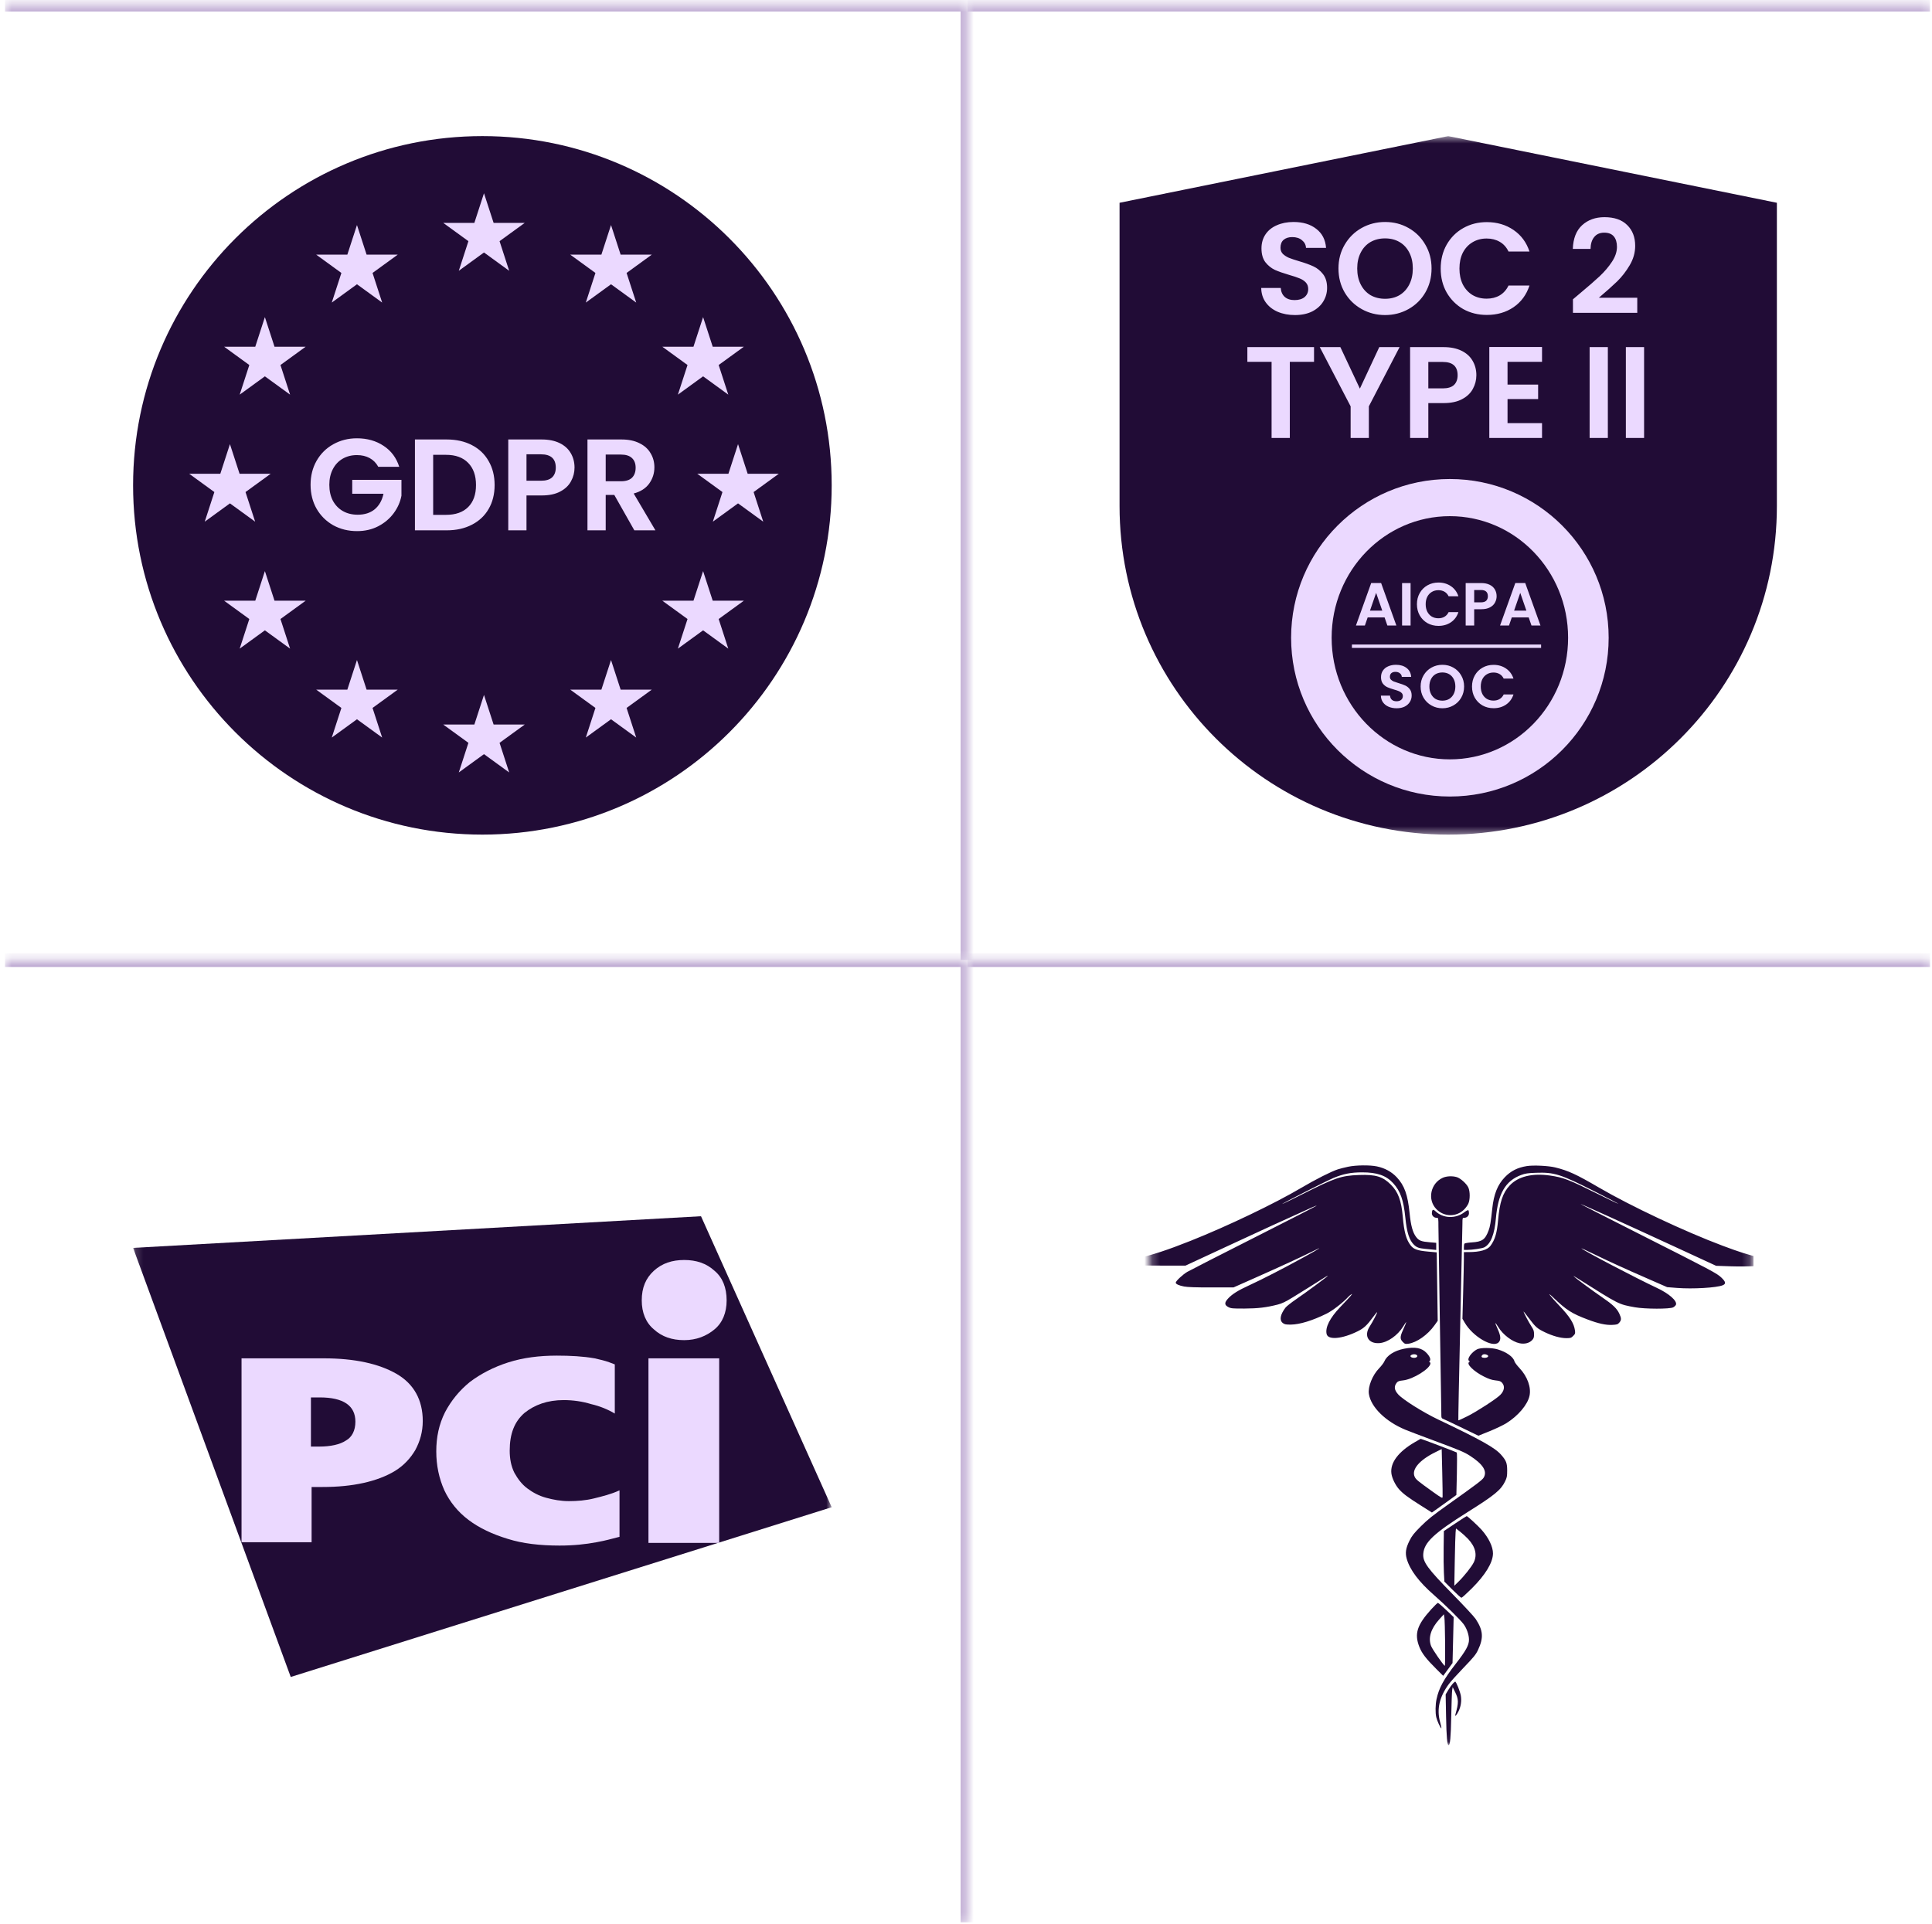
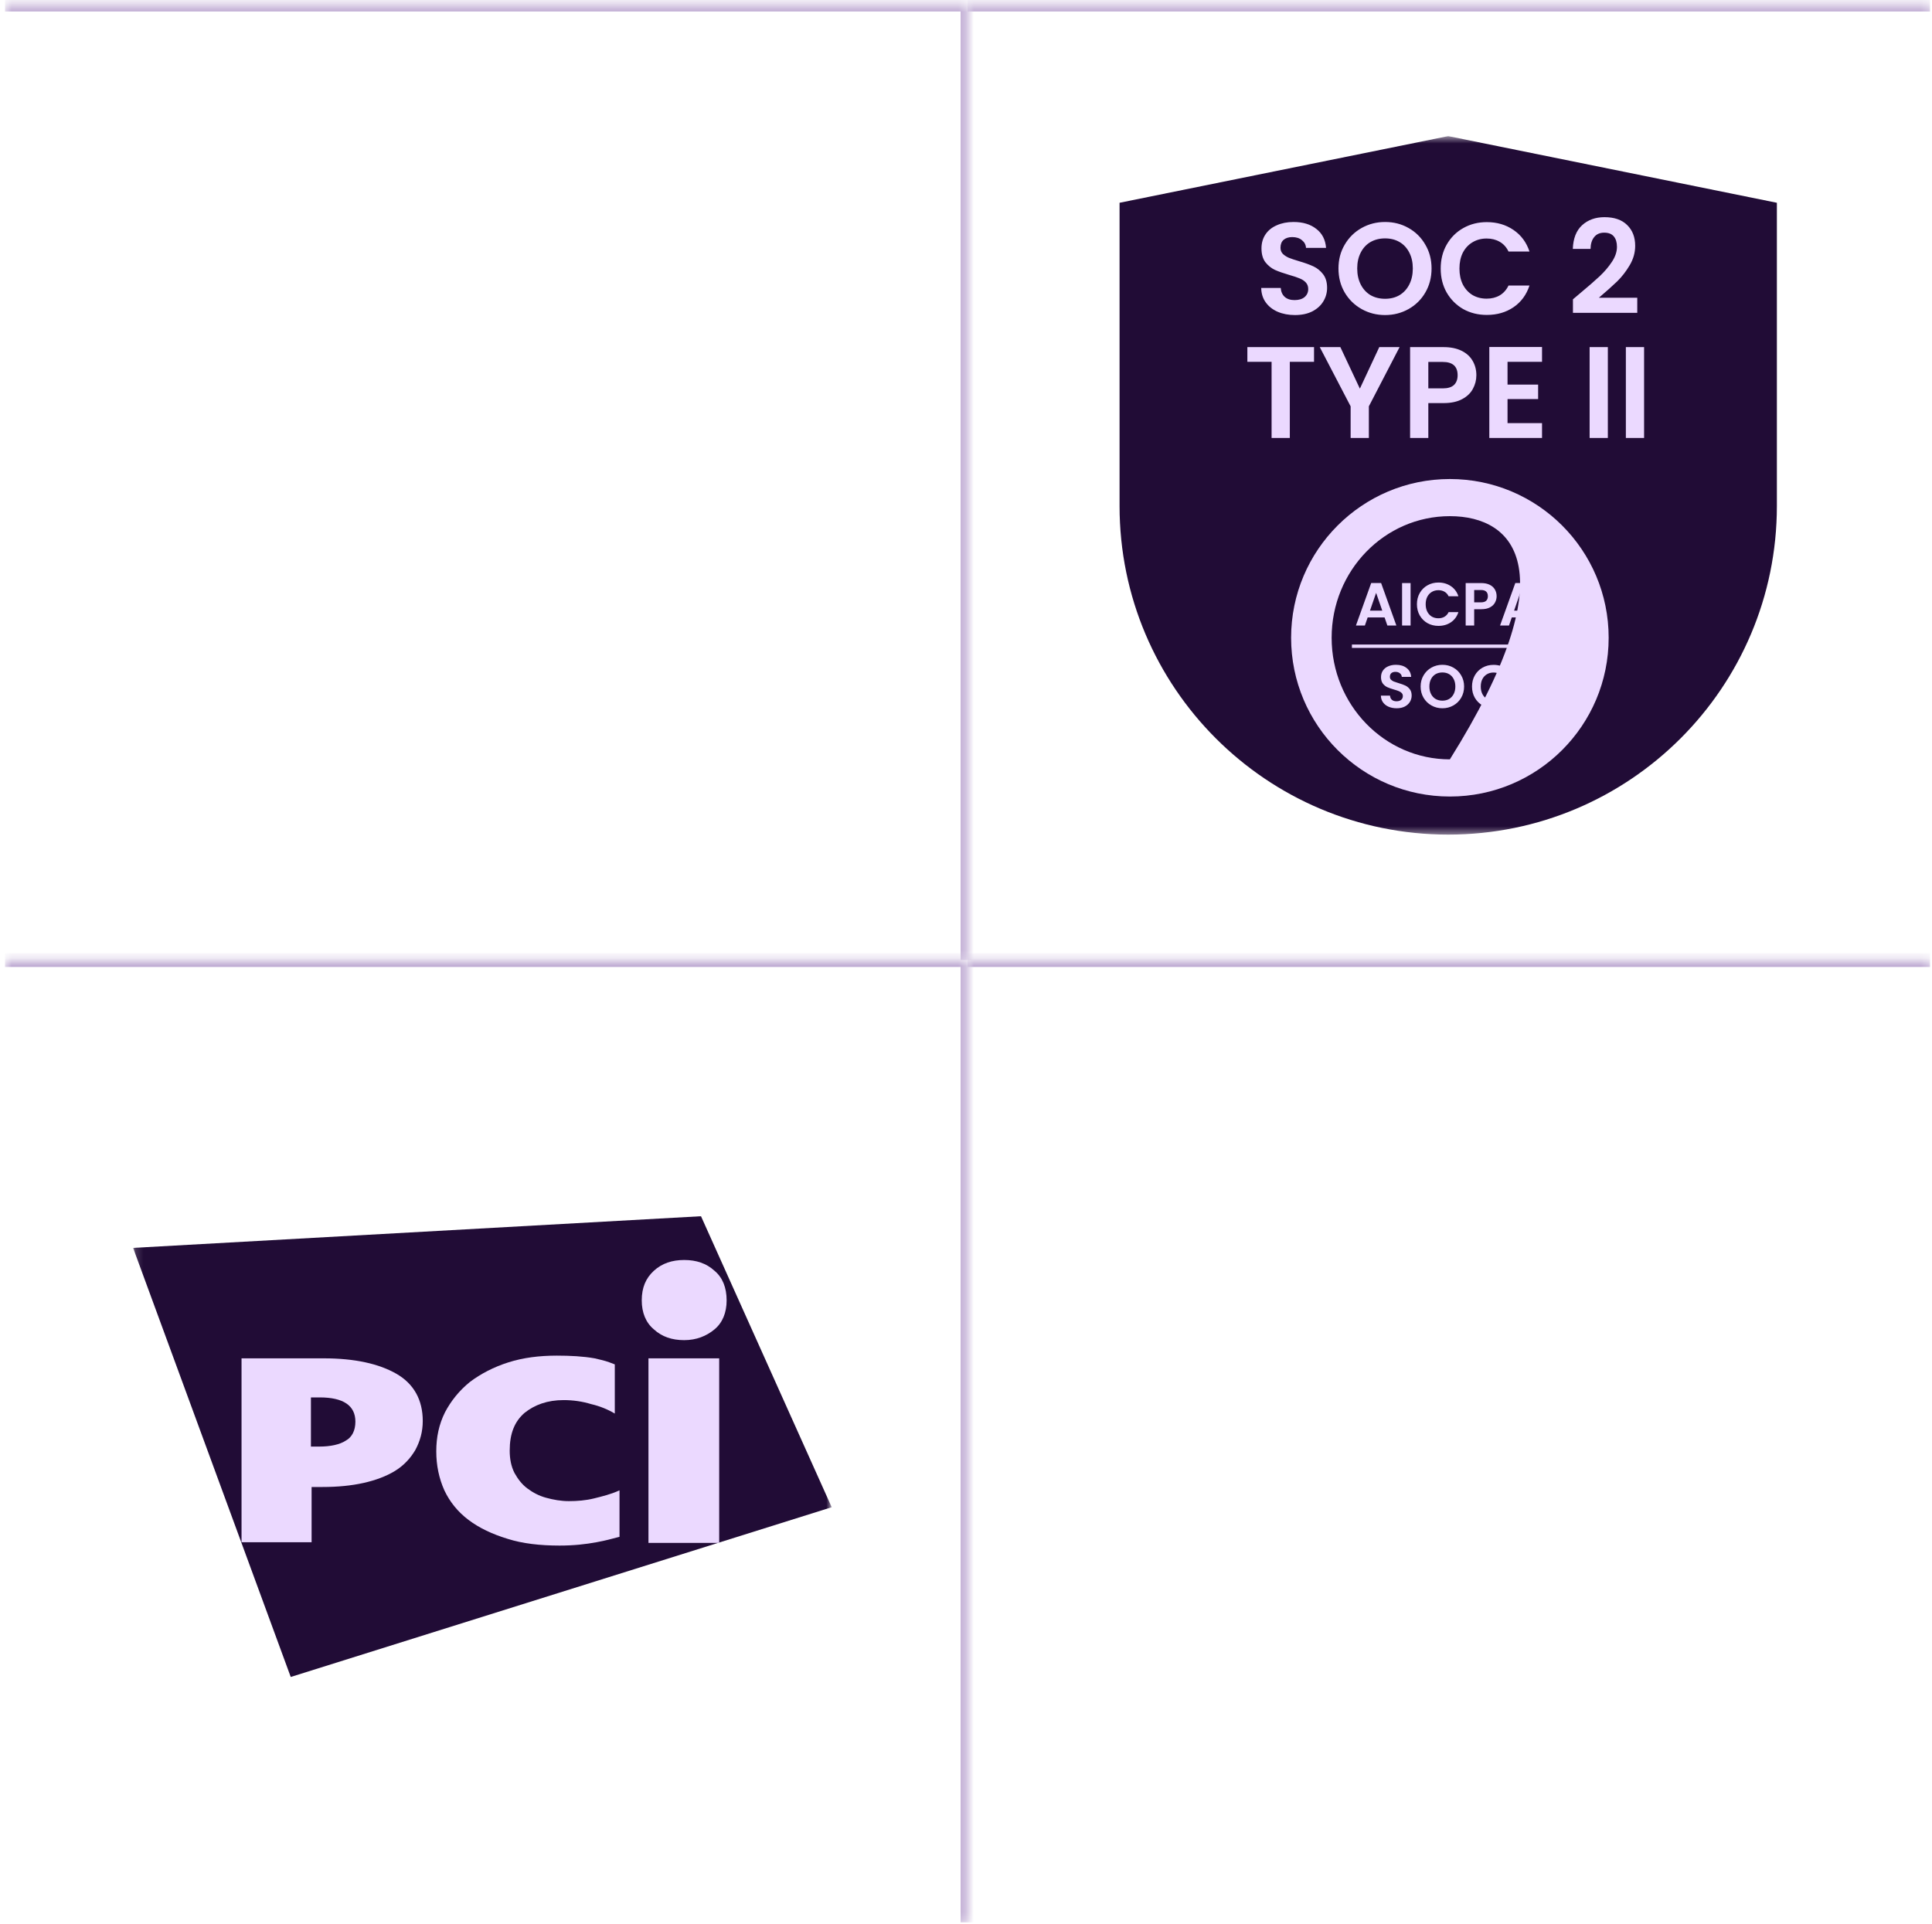
<svg xmlns="http://www.w3.org/2000/svg" width="249" height="248" viewBox="0 0 249 248" fill="none">
  <mask id="path-1-inside-1_1_4090" fill="white">
    <path d="M124.698 123.75H248.754V247.806H124.698V123.75Z" />
  </mask>
  <path d="M124.698 123.75V124.642H248.754V123.75V122.858H124.698V123.75Z" fill="#BFABD3" mask="url(#path-1-inside-1_1_4090)" />
  <g clip-path="url(#clip0_1_4090)">
    <mask id="mask0_1_4090" style="mask-type:luminance" maskUnits="userSpaceOnUse" x="148" y="147" width="78" height="78">
      <path d="M225.786 147.401H148.244V224.943H225.786V147.401Z" fill="white" />
    </mask>
    <g mask="url(#mask0_1_4090)">
-       <path fill-rule="evenodd" clip-rule="evenodd" d="M173.737 150.395C173.288 150.49 172.697 150.64 172.424 150.728C171.564 151.007 169.554 152.024 167.708 153.114C164.268 155.147 158.243 158.032 153.454 159.94C150.444 161.139 148.524 161.766 146.142 162.327C145.248 162.537 144.897 162.74 145.153 162.899C145.448 163.082 146.435 163.135 149.562 163.135H152.797L158.19 160.631C162.766 158.506 165.017 157.474 169.06 155.649C169.39 155.5 169.676 155.393 169.695 155.412C169.714 155.431 166.11 157.278 161.686 159.515C157.261 161.753 153.365 163.743 153.028 163.939C152.446 164.276 151.531 165.131 151.531 165.337C151.531 165.516 151.95 165.707 152.61 165.831C153.065 165.917 154.142 165.953 156.127 165.95L158.987 165.945L161.753 164.717C165.07 163.244 167.713 162.028 169.115 161.328C170.656 160.558 170.201 160.866 168.037 162.056C165.436 163.487 162.641 164.925 161.035 165.659C159.555 166.335 158.779 166.823 158.251 167.408C157.783 167.928 157.805 168.229 158.33 168.493C158.666 168.661 158.884 168.68 160.393 168.673C162.13 168.665 163.206 168.536 164.68 168.159C165.235 168.017 165.694 167.795 166.65 167.208C167.982 166.39 169.712 165.308 170.592 164.744C170.889 164.553 171.131 164.421 171.131 164.449C171.131 164.524 168.411 166.538 167.064 167.459C166.427 167.895 165.801 168.391 165.672 168.56C164.984 169.467 164.865 170.193 165.348 170.551C165.57 170.716 165.74 170.747 166.38 170.74C167.519 170.727 169.173 170.219 170.976 169.327C171.745 168.947 173.066 167.927 173.757 167.178C173.886 167.039 174.076 166.881 174.179 166.827C174.396 166.715 174.155 166.99 172.723 168.492C171.385 169.896 170.77 171.124 170.982 171.971C171.178 172.754 172.981 172.591 174.962 171.613C175.791 171.203 176.174 170.847 177.01 169.706C177.251 169.376 177.465 169.123 177.485 169.143C177.537 169.195 176.921 170.382 176.53 170.981C175.749 172.179 176.359 173.231 177.774 173.129C178.834 173.052 180.131 172.143 180.852 170.973C181.371 170.13 181.359 170.246 180.8 171.486C180.428 172.31 180.427 172.608 180.796 172.977C181.058 173.24 181.119 173.259 181.522 173.205C182.584 173.064 184.008 172.059 184.879 170.835L185.295 170.251L185.232 165.841L185.168 161.43L184.035 161.328C182.699 161.207 182.205 161.033 181.824 160.552C181.242 159.814 180.965 158.821 180.791 156.836C180.607 154.739 180.198 153.64 179.251 152.695C178.21 151.655 177.315 151.384 175.164 151.458C172.864 151.538 172.092 151.798 167.896 153.913C166.503 154.615 165.322 155.189 165.27 155.189C165.119 155.187 171.011 152.194 171.856 151.843C173.144 151.308 174.094 151.121 175.539 151.117C177.479 151.112 178.649 151.519 179.555 152.512C180.488 153.535 180.897 154.692 181.122 156.943C181.316 158.889 181.636 159.883 182.259 160.473C182.602 160.798 182.886 160.901 183.619 160.97C183.946 161 184.414 161.047 184.659 161.073L185.105 161.12V160.659V160.198L184.284 160.13C183.175 160.04 182.875 159.923 182.509 159.441C182.076 158.87 181.834 157.989 181.674 156.395C181.434 154 181.013 152.818 180.023 151.756C179.361 151.047 178.485 150.566 177.462 150.351C176.546 150.158 174.758 150.179 173.737 150.395ZM196.785 150.307C195.585 150.496 194.716 150.937 193.936 151.751C193.007 152.721 192.526 153.924 192.326 155.783C192.131 157.59 192.048 158.089 191.855 158.605C191.413 159.789 191.03 160.061 189.68 160.146C189.201 160.177 188.778 160.248 188.74 160.305C188.702 160.362 188.671 160.567 188.67 160.761L188.668 161.113H189.069C189.745 161.113 191.026 160.924 191.297 160.783C192.125 160.354 192.612 159.136 192.794 157.041C193.07 153.852 194.027 152.209 196.05 151.455C196.579 151.258 196.903 151.21 197.964 151.172C200.3 151.088 201.103 151.341 205.424 153.524C207.187 154.415 208.613 155.159 208.594 155.178C208.575 155.197 207.323 154.598 205.812 153.846C202.193 152.047 201.484 151.774 199.781 151.529C197.487 151.2 195.674 151.64 194.589 152.79C193.68 153.753 193.283 154.939 193.074 157.306C192.931 158.941 192.677 159.797 192.102 160.579C191.711 161.113 190.759 161.389 189.301 161.394L188.668 161.396L188.667 162.312C188.666 162.816 188.624 164.75 188.574 166.609L188.482 169.99L188.786 170.508C189.83 172.286 192.362 173.769 193.126 173.049C193.465 172.729 193.436 172.213 193.026 171.312C192.844 170.911 192.711 170.567 192.73 170.547C192.75 170.527 192.921 170.762 193.11 171.068C193.719 172.058 194.894 172.948 195.854 173.148C196.485 173.28 197.091 173.131 197.448 172.758C197.669 172.527 197.711 172.402 197.711 171.985C197.711 171.571 197.655 171.401 197.375 170.977C197.06 170.499 196.358 169.173 196.358 169.055C196.358 169.026 196.675 169.423 197.061 169.937C197.914 171.071 198.129 171.259 199.119 171.733C200.119 172.212 201.127 172.488 201.873 172.488C202.412 172.488 202.496 172.461 202.755 172.201C203.016 171.939 203.036 171.877 202.981 171.478C202.859 170.587 202.319 169.728 201.018 168.357C199.749 167.02 199.233 166.337 200.169 167.233C201.893 168.884 202.558 169.308 204.658 170.1C206.01 170.61 206.974 170.82 207.777 170.779C208.404 170.748 208.499 170.717 208.701 170.483C208.981 170.155 208.981 169.934 208.699 169.327C208.394 168.671 207.862 168.162 206.527 167.249C205.325 166.427 203.064 164.76 202.829 164.522C202.752 164.444 202.942 164.54 203.251 164.735C208.767 168.214 208.574 168.117 210.707 168.507C212.001 168.743 215.222 168.75 215.647 168.517C215.811 168.427 215.972 168.269 216.005 168.166C216.16 167.674 215.102 166.742 213.567 166.023C210.78 164.715 204.175 161.254 203.814 160.911C203.763 160.863 204.543 161.223 205.549 161.711C207.569 162.693 209.254 163.461 212.623 164.934L214.867 165.915L216.14 166.015C218.161 166.174 221.259 165.992 222.03 165.669C222.47 165.485 222.426 165.232 221.861 164.689C221.276 164.127 220.721 163.832 211.082 158.962C206.981 156.89 203.661 155.194 203.703 155.193C203.813 155.191 209.421 157.735 215.777 160.67L221.175 163.162L223.092 163.228C225.123 163.297 228.081 163.167 228.6 162.986C229.213 162.772 229.005 162.662 227.071 162.181C225.267 161.733 224.194 161.392 222.018 160.577C217.152 158.753 210.17 155.467 206.065 153.069C203.151 151.368 202.128 150.897 200.438 150.481C199.565 150.266 197.627 150.174 196.785 150.307ZM185.949 151.815C184.363 152.533 183.934 154.629 185.121 155.855C186.113 156.88 187.71 156.898 188.711 155.894C188.906 155.699 189.144 155.366 189.24 155.154C189.475 154.635 189.476 153.589 189.243 153.074C189.023 152.588 188.231 151.875 187.753 151.731C187.188 151.561 186.43 151.597 185.949 151.815ZM184.641 155.976C184.586 156.03 184.542 156.212 184.542 156.38C184.542 156.72 184.813 156.977 185.172 156.977C185.383 156.977 185.386 156.994 185.387 158.129C185.388 158.762 185.472 164.272 185.573 170.373C185.675 176.473 185.759 181.767 185.76 182.135C185.761 182.803 185.762 182.806 186.066 182.927C186.234 182.995 187.308 183.503 188.453 184.058L190.535 185.065L191.972 184.487C192.762 184.169 193.745 183.699 194.156 183.442C195.663 182.499 196.868 181.075 197.123 179.935C197.366 178.844 196.863 177.441 195.841 176.354C195.514 176.006 195.218 175.61 195.184 175.473C195.041 174.903 194.155 174.272 193.025 173.936C192.23 173.7 190.796 173.697 190.356 173.932C189.621 174.324 189.015 175.205 189.337 175.413C189.445 175.483 189.445 175.509 189.338 175.578C188.963 175.82 189.968 176.798 191.244 177.433C191.905 177.762 192.272 177.884 192.751 177.934C193.281 177.989 193.42 178.041 193.605 178.257C193.977 178.691 193.88 179.282 193.348 179.815C192.841 180.323 190.367 181.928 189.141 182.544C188.509 182.862 187.975 183.104 187.954 183.083C187.933 183.062 188.043 177.514 188.198 170.754C188.354 163.994 188.481 158.128 188.481 157.72C188.481 157.01 188.49 156.977 188.694 156.977C189.06 156.977 189.325 156.721 189.325 156.367C189.325 156.192 189.285 156.024 189.235 155.993C189.186 155.963 188.956 156.083 188.724 156.26C187.603 157.119 186.009 157.066 185.018 156.138C184.823 155.955 184.71 155.907 184.641 155.976ZM180.957 173.853C179.691 174.106 178.736 174.722 178.411 175.496C178.335 175.677 178.035 176.07 177.745 176.369C176.88 177.259 176.286 178.749 176.425 179.677C176.678 181.371 178.577 183.236 181.119 184.289C181.583 184.481 183.187 185.092 184.683 185.646C188.079 186.905 188.704 187.167 189.439 187.641C191.133 188.731 191.705 189.635 191.224 190.46C191.044 190.768 190.306 191.327 186.652 193.922C184.663 195.334 184.014 195.853 183.129 196.737C182.222 197.645 181.982 197.948 181.659 198.594C181.179 199.556 181.086 200.172 181.304 200.937C181.711 202.362 182.871 203.903 184.814 205.601C186.227 206.836 188.22 208.795 188.631 209.353C189.041 209.909 189.325 210.73 189.325 211.361C189.325 212.06 188.931 212.778 187.637 214.44C186.066 216.459 185.449 217.591 185.144 219.019C184.992 219.736 184.976 220.776 185.11 221.358C185.214 221.808 185.659 222.779 185.762 222.779C185.797 222.779 185.724 222.409 185.6 221.957C185.148 220.311 185.513 218.731 186.729 217.078C186.962 216.76 187.831 215.796 188.659 214.937C189.931 213.616 190.214 213.269 190.484 212.695C191.228 211.117 191.159 210.164 190.194 208.695C190.001 208.402 188.681 206.977 187.26 205.53C183.952 202.16 183.348 201.329 183.436 200.27C183.557 198.804 184.806 197.636 189.202 194.876C192.636 192.72 193.437 192.062 193.974 190.959C194.215 190.463 194.248 190.294 194.248 189.549C194.247 188.586 194.123 188.266 193.454 187.506C192.662 186.605 190.815 185.572 185.344 182.97C183.402 182.046 180.821 180.424 180.203 179.738C179.686 179.165 179.633 178.703 180.026 178.217C180.164 178.046 180.334 177.986 180.82 177.935C182.111 177.801 184.354 176.404 184.354 175.734C184.354 175.655 184.307 175.59 184.249 175.59C184.176 175.59 184.179 175.547 184.26 175.45C184.435 175.238 184.3 174.876 183.87 174.409C183.253 173.738 182.375 173.571 180.957 173.853ZM182.563 174.642C182.793 174.788 182.605 175.026 182.259 175.026C181.86 175.026 181.637 174.806 181.888 174.66C182.095 174.539 182.388 174.531 182.563 174.642ZM191.681 174.656C191.95 174.8 191.738 175.026 191.335 175.026C190.979 175.026 190.851 174.892 191.016 174.693C191.15 174.531 191.42 174.516 191.681 174.656ZM182.338 185.899C180.227 187.124 179.162 188.54 179.323 189.907C179.395 190.518 179.825 191.415 180.302 191.953C180.823 192.54 181.432 192.995 183.116 194.059L184.55 194.965L185.179 194.52C185.525 194.276 186.234 193.767 186.754 193.39L187.7 192.704L187.764 190.005C187.799 188.52 187.792 187.27 187.749 187.227C187.691 187.169 183.169 185.452 183.1 185.462C183.094 185.463 182.751 185.659 182.338 185.899ZM185.925 192.961C185.904 193.158 185.791 193.098 184.636 192.271C182.706 190.888 182.496 190.715 182.33 190.365C181.892 189.439 182.905 188.223 184.964 187.203L185.808 186.785L185.879 189.765C185.917 191.404 185.938 192.842 185.925 192.961ZM187.532 196.389L186.089 197.353L186.06 199.467C186.044 200.63 186.058 202.096 186.092 202.725L186.154 203.867L187.193 204.91C187.764 205.483 188.286 205.953 188.353 205.953C188.42 205.953 189.018 205.413 189.682 204.754C191.443 203.004 192.412 201.406 192.418 200.239C192.422 199.385 191.869 198.233 190.962 197.203C190.509 196.689 189.14 195.428 189.032 195.426C189 195.425 188.325 195.858 187.532 196.389ZM189.211 198.372C190.161 199.381 190.415 200.439 189.937 201.399C189.659 201.959 188.695 203.175 187.967 203.885L187.436 204.402L187.493 201.206C187.524 199.448 187.572 197.787 187.6 197.516L187.65 197.022L188.183 197.434C188.476 197.66 188.938 198.082 189.211 198.372ZM184.481 207.416C182.625 209.46 182.265 210.585 182.925 212.276C183.252 213.112 183.796 213.821 185.126 215.143L186.002 216.014L186.603 215.19L187.205 214.366L187.278 211.405L187.35 208.444L186.391 207.529C185.864 207.026 185.383 206.614 185.323 206.613C185.262 206.612 184.884 206.973 184.481 207.416ZM186.251 211.842C186.265 213.453 186.246 214.752 186.209 214.729C185.976 214.584 184.599 212.585 184.437 212.157C184.045 211.117 184.412 209.932 185.498 208.733L186.087 208.082L186.156 208.498C186.193 208.726 186.236 210.232 186.251 211.842ZM187.239 217.021C187.103 217.164 186.841 217.533 186.655 217.843L186.318 218.406L186.373 221.274C186.423 223.889 186.516 224.941 186.696 224.941C186.897 224.941 186.985 223.99 187.039 221.217C187.072 219.569 187.127 218.051 187.161 217.844L187.223 217.468L187.525 218.08C188.002 219.045 188.01 219.464 187.578 220.984C187.474 221.348 187.703 221.135 187.959 220.628C188.276 220.003 188.389 219.285 188.28 218.597C188.194 218.056 187.677 216.763 187.547 216.763C187.512 216.763 187.374 216.879 187.239 217.021Z" fill="#210C36" />
-     </g>
+       </g>
  </g>
  <mask id="path-5-inside-2_1_4090" fill="white">
    <path d="M0.642 123.75H124.698V247.806H0.642V123.75Z" />
  </mask>
  <path d="M124.698 123.75H125.591V122.858H124.698V123.75ZM0.642 123.75V124.642H124.698V123.75V122.858H0.642V123.75ZM124.698 123.75H123.806V247.806H124.698H125.591V123.75H124.698Z" fill="#BFABD3" mask="url(#path-5-inside-2_1_4090)" />
  <g clip-path="url(#clip1_1_4090)">
    <mask id="mask1_1_4090" style="mask-type:luminance" maskUnits="userSpaceOnUse" x="17" y="141" width="91" height="91">
      <path d="M107.19 141.495H17.154V231.532H107.19V141.495Z" fill="white" />
    </mask>
    <g mask="url(#mask1_1_4090)">
      <path d="M107.191 194.281L37.471 216.161L17.154 160.853L90.347 156.772L107.191 194.281Z" fill="#210C36" />
      <path d="M54.486 183.165C54.486 184.554 54.139 185.77 53.531 186.898C52.924 187.94 52.056 188.896 50.927 189.59C49.798 190.284 48.409 190.805 46.846 191.153C45.283 191.499 43.546 191.674 41.549 191.674H40.16V198.793H31.13V175.09H41.723C45.717 175.09 48.843 175.785 51.1 177.087C53.358 178.389 54.486 180.474 54.486 183.165ZM45.804 183.253C45.804 181.168 44.241 180.127 41.202 180.127H40.074V186.465H41.115C42.592 186.465 43.807 186.204 44.588 185.683C45.37 185.249 45.804 184.381 45.804 183.253Z" fill="#EBD9FF" />
      <path d="M76.892 198.792C75.503 199.052 73.94 199.225 72.117 199.225C69.599 199.225 67.342 198.965 65.431 198.358C63.434 197.75 61.785 196.968 60.396 195.927C59.007 194.884 57.964 193.582 57.27 192.106C56.575 190.543 56.228 188.894 56.228 187.071C56.228 185.247 56.575 183.597 57.357 182.035C58.138 180.559 59.18 179.256 60.569 178.128C61.958 177.086 63.608 176.217 65.518 175.61C67.428 175.002 69.511 174.741 71.769 174.741C73.506 174.741 75.156 174.828 76.632 175.089C78.108 175.436 78.108 175.436 79.236 175.87V182.208C78.369 181.688 77.326 181.253 76.198 180.993C75.069 180.645 73.853 180.472 72.637 180.472C70.554 180.472 68.905 181.079 67.602 182.122C66.299 183.25 65.692 184.813 65.692 186.983C65.692 188.025 65.866 188.98 66.299 189.849C66.734 190.63 67.254 191.325 67.949 191.846C68.644 192.366 69.425 192.801 70.38 193.061C71.335 193.322 72.29 193.495 73.331 193.495C74.374 193.495 75.503 193.409 76.544 193.149C77.586 192.888 78.715 192.627 79.844 192.106V198.097C78.455 198.444 78.281 198.531 76.892 198.792Z" fill="#EBD9FF" />
      <path d="M92.69 175.09H83.575V198.88H92.69V175.09Z" fill="#EBD9FF" />
      <path d="M93.65 167.623C93.65 169.185 93.129 170.488 92.087 171.356C91.045 172.224 89.743 172.745 88.18 172.745C86.617 172.745 85.315 172.311 84.273 171.356C83.231 170.488 82.71 169.185 82.71 167.623C82.71 165.973 83.231 164.757 84.273 163.802C85.315 162.847 86.617 162.413 88.18 162.413C89.743 162.413 91.045 162.847 92.087 163.802C93.129 164.671 93.65 165.973 93.65 167.623Z" fill="#EBD9FF" />
    </g>
  </g>
  <mask id="path-13-inside-3_1_4090" fill="white">
    <path d="M124.698 0.587H248.754V123.75H124.698V0.587Z" />
  </mask>
  <path d="M124.698 0.587V1.479H248.754V0.587V-0.306H124.698V0.587Z" fill="#BFABD3" mask="url(#path-13-inside-3_1_4090)" />
  <g clip-path="url(#clip2_1_4090)">
    <mask id="mask2_1_4090" style="mask-type:luminance" maskUnits="userSpaceOnUse" x="141" y="17" width="91" height="91">
      <path d="M231.455 17.544H141.418V107.581H231.455V17.544Z" fill="white" />
    </mask>
    <g mask="url(#mask2_1_4090)">
      <path d="M144.291 26.138L186.649 17.544L229.008 26.138V65.223C229.008 88.616 210.043 107.581 186.649 107.581C163.256 107.581 144.291 88.616 144.291 65.223V26.138Z" fill="#210C36" />
      <path d="M166.894 40.611C166.078 40.611 165.339 40.472 164.679 40.192C164.031 39.912 163.516 39.51 163.136 38.984C162.755 38.458 162.56 37.837 162.548 37.121H165.065C165.099 37.602 165.267 37.983 165.569 38.262C165.882 38.542 166.307 38.682 166.844 38.682C167.392 38.682 167.823 38.553 168.136 38.296C168.449 38.027 168.606 37.681 168.606 37.256C168.606 36.909 168.5 36.623 168.287 36.4C168.074 36.176 167.806 36.003 167.482 35.88C167.168 35.745 166.732 35.6 166.173 35.443C165.412 35.22 164.791 35.002 164.31 34.789C163.84 34.565 163.432 34.235 163.085 33.799C162.75 33.352 162.582 32.759 162.582 32.02C162.582 31.327 162.755 30.723 163.102 30.208C163.449 29.694 163.935 29.302 164.562 29.034C165.188 28.754 165.904 28.614 166.71 28.614C167.918 28.614 168.897 28.91 169.646 29.503C170.407 30.085 170.826 30.902 170.905 31.953H168.321C168.298 31.55 168.125 31.221 167.8 30.963C167.487 30.695 167.068 30.561 166.542 30.561C166.083 30.561 165.714 30.678 165.434 30.913C165.166 31.148 165.032 31.489 165.032 31.936C165.032 32.25 165.132 32.513 165.334 32.725C165.546 32.926 165.804 33.094 166.106 33.228C166.419 33.352 166.855 33.497 167.414 33.665C168.175 33.888 168.796 34.112 169.277 34.336C169.758 34.56 170.172 34.895 170.519 35.343C170.865 35.79 171.039 36.377 171.039 37.105C171.039 37.731 170.877 38.313 170.552 38.85C170.228 39.387 169.752 39.817 169.126 40.142C168.5 40.455 167.756 40.611 166.894 40.611ZM178.512 40.611C177.416 40.611 176.409 40.354 175.492 39.84C174.574 39.325 173.847 38.615 173.31 37.709C172.773 36.791 172.505 35.757 172.505 34.604C172.505 33.463 172.773 32.44 173.31 31.534C173.847 30.616 174.574 29.901 175.492 29.386C176.409 28.871 177.416 28.614 178.512 28.614C179.619 28.614 180.626 28.871 181.532 29.386C182.45 29.901 183.171 30.616 183.697 31.534C184.234 32.44 184.502 33.463 184.502 34.604C184.502 35.757 184.234 36.791 183.697 37.709C183.171 38.615 182.45 39.325 181.532 39.84C180.615 40.354 179.608 40.611 178.512 40.611ZM178.512 38.514C179.217 38.514 179.838 38.357 180.375 38.044C180.912 37.72 181.331 37.261 181.633 36.668C181.935 36.075 182.086 35.387 182.086 34.604C182.086 33.821 181.935 33.139 181.633 32.557C181.331 31.964 180.912 31.511 180.375 31.198C179.838 30.885 179.217 30.728 178.512 30.728C177.807 30.728 177.181 30.885 176.633 31.198C176.096 31.511 175.676 31.964 175.374 32.557C175.072 33.139 174.921 33.821 174.921 34.604C174.921 35.387 175.072 36.075 175.374 36.668C175.676 37.261 176.096 37.72 176.633 38.044C177.181 38.357 177.807 38.514 178.512 38.514ZM185.68 34.621C185.68 33.469 185.937 32.44 186.451 31.534C186.977 30.616 187.688 29.906 188.582 29.403C189.489 28.888 190.501 28.631 191.62 28.631C192.928 28.631 194.075 28.966 195.059 29.638C196.044 30.309 196.732 31.237 197.123 32.423H194.422C194.153 31.864 193.773 31.444 193.281 31.165C192.8 30.885 192.24 30.745 191.603 30.745C190.92 30.745 190.311 30.907 189.774 31.232C189.248 31.545 188.834 31.992 188.532 32.574C188.241 33.156 188.096 33.838 188.096 34.621C188.096 35.393 188.241 36.075 188.532 36.668C188.834 37.25 189.248 37.703 189.774 38.027C190.311 38.341 190.92 38.497 191.603 38.497C192.24 38.497 192.8 38.357 193.281 38.078C193.773 37.787 194.153 37.362 194.422 36.803H197.123C196.732 37.999 196.044 38.934 195.059 39.605C194.086 40.265 192.94 40.595 191.62 40.595C190.501 40.595 189.489 40.343 188.582 39.84C187.688 39.325 186.977 38.615 186.451 37.709C185.937 36.803 185.68 35.773 185.68 34.621ZM203.598 37.843C204.672 36.948 205.527 36.204 206.165 35.611C206.803 35.007 207.334 34.381 207.759 33.732C208.184 33.083 208.397 32.445 208.397 31.819C208.397 31.248 208.263 30.801 207.994 30.477C207.726 30.152 207.312 29.99 206.752 29.99C206.193 29.99 205.762 30.18 205.46 30.561C205.158 30.93 205.002 31.439 204.991 32.087H202.708C202.753 30.745 203.15 29.727 203.9 29.034C204.661 28.34 205.623 27.993 206.786 27.993C208.061 27.993 209.04 28.334 209.722 29.017C210.405 29.688 210.746 30.577 210.746 31.685C210.746 32.557 210.511 33.391 210.041 34.185C209.571 34.979 209.034 35.673 208.43 36.266C207.826 36.847 207.038 37.552 206.064 38.38H211.014V40.326H202.725V38.581L203.598 37.843Z" fill="#EBD9FF" />
      <path d="M169.355 44.742V46.639H166.234V56.455H163.884V46.639H160.763V44.742H169.355ZM180.381 44.742L176.421 52.377V56.455H174.072V52.377L170.095 44.742H172.747L175.263 50.095L177.764 44.742H180.381ZM190.277 48.367C190.277 48.993 190.126 49.58 189.824 50.129C189.533 50.677 189.069 51.119 188.431 51.454C187.805 51.79 187.01 51.958 186.048 51.958H184.085V56.455H181.736V44.742H186.048C186.954 44.742 187.726 44.899 188.364 45.212C189.002 45.525 189.477 45.956 189.79 46.504C190.115 47.052 190.277 47.673 190.277 48.367ZM185.948 50.062C186.596 50.062 187.078 49.916 187.391 49.625C187.704 49.323 187.861 48.904 187.861 48.367C187.861 47.226 187.223 46.655 185.948 46.655H184.085V50.062H185.948ZM194.294 46.639V49.575H198.237V51.437H194.294V54.542H198.74V56.455H191.945V44.726H198.74V46.639H194.294ZM207.223 44.742V56.455H204.874V44.742H207.223ZM211.893 44.742V56.455H209.544V44.742H211.893Z" fill="#EBD9FF" />
      <path d="M186.864 102.672C198.165 102.672 207.327 93.51 207.327 82.209C207.327 70.908 198.165 61.746 186.864 61.746C175.563 61.746 166.401 70.908 166.401 82.209C166.401 93.51 175.563 102.672 186.864 102.672Z" fill="#EBD9FF" />
-       <path d="M186.862 97.881C195.278 97.881 202.1 90.863 202.1 82.207C202.1 73.551 195.278 66.533 186.862 66.533C178.446 66.533 171.624 73.551 171.624 82.207C171.624 90.863 178.446 97.881 186.862 97.881Z" fill="#210C36" />
+       <path d="M186.862 97.881C202.1 73.551 195.278 66.533 186.862 66.533C178.446 66.533 171.624 73.551 171.624 82.207C171.624 90.863 178.446 97.881 186.862 97.881Z" fill="#210C36" />
      <path d="M178.447 79.586H176.268L175.908 80.629H174.756L176.723 75.15H178L179.967 80.629H178.807L178.447 79.586ZM178.149 78.709L177.357 76.42L176.566 78.709H178.149ZM181.799 75.158V80.629H180.702V75.158H181.799ZM182.617 77.886C182.617 77.347 182.737 76.867 182.978 76.444C183.223 76.015 183.555 75.683 183.973 75.448C184.396 75.208 184.869 75.088 185.391 75.088C186.002 75.088 186.538 75.245 186.998 75.558C187.458 75.872 187.779 76.305 187.962 76.859H186.7C186.575 76.598 186.397 76.402 186.167 76.271C185.942 76.141 185.681 76.075 185.383 76.075C185.065 76.075 184.78 76.151 184.529 76.303C184.284 76.449 184.09 76.658 183.949 76.93C183.813 77.201 183.745 77.52 183.745 77.886C183.745 78.246 183.813 78.565 183.949 78.842C184.09 79.113 184.284 79.325 184.529 79.477C184.78 79.623 185.065 79.696 185.383 79.696C185.681 79.696 185.942 79.631 186.167 79.5C186.397 79.364 186.575 79.166 186.7 78.904H187.962C187.779 79.463 187.458 79.9 186.998 80.213C186.543 80.521 186.008 80.676 185.391 80.676C184.869 80.676 184.396 80.558 183.973 80.323C183.555 80.083 183.223 79.751 182.978 79.328C182.737 78.904 182.617 78.424 182.617 77.886ZM192.888 76.851C192.888 77.144 192.817 77.418 192.676 77.674C192.54 77.93 192.324 78.136 192.026 78.293C191.733 78.45 191.362 78.528 190.913 78.528H189.996V80.629H188.899V75.158H190.913C191.336 75.158 191.697 75.232 191.994 75.378C192.292 75.524 192.514 75.725 192.661 75.981C192.812 76.237 192.888 76.527 192.888 76.851ZM190.866 77.643C191.169 77.643 191.394 77.575 191.54 77.439C191.686 77.298 191.759 77.102 191.759 76.851C191.759 76.318 191.461 76.052 190.866 76.052H189.996V77.643H190.866ZM197.021 79.586H194.842L194.482 80.629H193.33L195.297 75.15H196.574L198.541 80.629H197.381L197.021 79.586ZM196.723 78.709L195.932 76.42L195.14 78.709H196.723Z" fill="#EBD9FF" />
      <path d="M180.002 91.296C179.621 91.296 179.276 91.23 178.968 91.1C178.665 90.969 178.424 90.781 178.247 90.536C178.069 90.29 177.978 90 177.972 89.666H179.148C179.164 89.89 179.242 90.068 179.383 90.199C179.529 90.329 179.728 90.394 179.979 90.394C180.235 90.394 180.436 90.335 180.582 90.214C180.728 90.089 180.802 89.927 180.802 89.728C180.802 89.566 180.752 89.433 180.653 89.329C180.553 89.224 180.428 89.143 180.277 89.086C180.13 89.023 179.926 88.955 179.665 88.882C179.31 88.778 179.02 88.676 178.795 88.576C178.576 88.472 178.385 88.318 178.223 88.114C178.067 87.905 177.988 87.628 177.988 87.283C177.988 86.959 178.069 86.677 178.231 86.437C178.393 86.197 178.62 86.014 178.913 85.888C179.206 85.758 179.54 85.692 179.916 85.692C180.48 85.692 180.937 85.831 181.288 86.108C181.643 86.379 181.839 86.761 181.875 87.252H180.668C180.658 87.064 180.577 86.91 180.425 86.79C180.279 86.664 180.083 86.602 179.838 86.602C179.623 86.602 179.451 86.656 179.32 86.766C179.195 86.876 179.132 87.035 179.132 87.244C179.132 87.39 179.179 87.513 179.273 87.612C179.373 87.707 179.493 87.785 179.634 87.848C179.78 87.905 179.984 87.973 180.245 88.051C180.6 88.156 180.89 88.26 181.115 88.365C181.34 88.469 181.533 88.626 181.695 88.835C181.857 89.044 181.938 89.318 181.938 89.658C181.938 89.95 181.862 90.222 181.711 90.473C181.559 90.724 181.337 90.925 181.045 91.076C180.752 91.223 180.405 91.296 180.002 91.296ZM185.898 91.296C185.387 91.296 184.916 91.176 184.488 90.935C184.059 90.695 183.72 90.363 183.469 89.94C183.218 89.512 183.093 89.028 183.093 88.49C183.093 87.957 183.218 87.479 183.469 87.056C183.72 86.628 184.059 86.293 184.488 86.053C184.916 85.813 185.387 85.692 185.898 85.692C186.416 85.692 186.886 85.813 187.309 86.053C187.738 86.293 188.075 86.628 188.32 87.056C188.571 87.479 188.696 87.957 188.696 88.49C188.696 89.028 188.571 89.512 188.32 89.94C188.075 90.363 187.738 90.695 187.309 90.935C186.881 91.176 186.41 91.296 185.898 91.296ZM185.898 90.316C186.228 90.316 186.518 90.243 186.768 90.097C187.019 89.945 187.215 89.731 187.356 89.454C187.497 89.177 187.568 88.856 187.568 88.49C187.568 88.124 187.497 87.806 187.356 87.534C187.215 87.257 187.019 87.046 186.768 86.899C186.518 86.753 186.228 86.68 185.898 86.68C185.569 86.68 185.277 86.753 185.021 86.899C184.77 87.046 184.574 87.257 184.433 87.534C184.292 87.806 184.221 88.124 184.221 88.49C184.221 88.856 184.292 89.177 184.433 89.454C184.574 89.731 184.77 89.945 185.021 90.097C185.277 90.243 185.569 90.316 185.898 90.316ZM189.716 88.498C189.716 87.96 189.836 87.479 190.077 87.056C190.322 86.628 190.654 86.296 191.072 86.061C191.495 85.82 191.968 85.7 192.491 85.7C193.102 85.7 193.637 85.857 194.097 86.171C194.557 86.484 194.878 86.918 195.061 87.471H193.799C193.674 87.21 193.496 87.014 193.266 86.884C193.042 86.753 192.781 86.688 192.483 86.688C192.164 86.688 191.879 86.763 191.629 86.915C191.383 87.061 191.19 87.27 191.049 87.542C190.913 87.814 190.845 88.132 190.845 88.498C190.845 88.859 190.913 89.177 191.049 89.454C191.19 89.726 191.383 89.937 191.629 90.089C191.879 90.235 192.164 90.308 192.483 90.308C192.781 90.308 193.042 90.243 193.266 90.112C193.496 89.977 193.674 89.778 193.799 89.517H195.061C194.878 90.076 194.557 90.512 194.097 90.826C193.643 91.134 193.107 91.288 192.491 91.288C191.968 91.288 191.495 91.17 191.072 90.935C190.654 90.695 190.322 90.363 190.077 89.94C189.836 89.517 189.716 89.036 189.716 88.498Z" fill="#EBD9FF" />
      <path d="M174.238 83.298H198.62" stroke="#EBD9FF" stroke-width="0.435" />
    </g>
  </g>
  <mask id="path-24-inside-4_1_4090" fill="white">
    <path d="M0.642 0.587H124.698V123.75H0.642V0.587Z" />
  </mask>
  <path d="M124.698 0.587H125.591V-0.306H124.698V0.587ZM0.642 0.587V1.479H124.698V0.587V-0.306H0.642V0.587ZM124.698 0.587H123.806V123.75H124.698H125.591V0.587H124.698Z" fill="#BFABD3" mask="url(#path-24-inside-4_1_4090)" />
  <g clip-path="url(#clip3_1_4090)">
    <path d="M107.19 62.562C107.19 37.699 87.035 17.544 62.172 17.544C37.309 17.544 17.153 37.699 17.153 62.562C17.153 87.425 37.309 107.581 62.172 107.581C87.035 107.581 107.19 87.425 107.19 62.562Z" fill="#210C36" />
-     <path d="M62.377 24.91L63.617 28.728H67.632L64.384 31.087L65.624 34.905L62.377 32.545L59.13 34.905L60.37 31.087L57.122 28.728H61.137L62.377 24.91Z" fill="#EBD9FF" />
    <path d="M62.377 89.574L63.617 93.392H67.632L64.384 95.751L65.624 99.569L62.377 97.21L59.13 99.569L60.37 95.751L57.122 93.392H61.137L62.377 89.574Z" fill="#EBD9FF" />
    <path d="M78.749 29.007L79.989 32.824H84.003L80.756 35.184L81.996 39.002L78.749 36.642L75.501 39.002L76.741 35.184L73.494 32.824H77.508L78.749 29.007Z" fill="#EBD9FF" />
    <path d="M78.749 85.077L79.989 88.895H84.003L80.756 91.254L81.996 95.072L78.749 92.713L75.501 95.072L76.741 91.254L73.494 88.895H77.508L78.749 85.077Z" fill="#EBD9FF" />
    <path d="M90.616 40.874L91.856 44.692H95.87L92.623 47.051L93.863 50.869L90.616 48.509L87.368 50.869L88.609 47.051L85.361 44.692H89.375L90.616 40.874Z" fill="#EBD9FF" />
    <path d="M90.616 73.614L91.856 77.432H95.87L92.623 79.791L93.863 83.609L90.616 81.25L87.368 83.609L88.609 79.791L85.361 77.432H89.375L90.616 73.614Z" fill="#EBD9FF" />
    <path d="M95.12 57.249L96.361 61.067H100.375L97.127 63.426L98.368 67.244L95.12 64.884L91.873 67.244L93.113 63.426L89.865 61.067H93.88L95.12 57.249Z" fill="#EBD9FF" />
-     <path d="M46.007 29.007L44.766 32.824H40.752L44 35.184L42.759 39.002L46.007 36.642L49.254 39.002L48.014 35.184L51.261 32.824H47.247L46.007 29.007Z" fill="#EBD9FF" />
    <path d="M46.007 85.077L44.766 88.895H40.752L44 91.254L42.759 95.072L46.007 92.713L49.254 95.072L48.014 91.254L51.261 88.895H47.247L46.007 85.077Z" fill="#EBD9FF" />
    <path d="M34.139 40.874L32.899 44.692H28.885L32.132 47.051L30.892 50.869L34.139 48.509L37.387 50.869L36.147 47.051L39.394 44.692H35.38L34.139 40.874Z" fill="#EBD9FF" />
    <path d="M34.139 73.614L32.899 77.432H28.885L32.132 79.791L30.892 83.609L34.139 81.25L37.387 83.609L36.147 79.791L39.394 77.432H35.38L34.139 73.614Z" fill="#EBD9FF" />
    <path d="M29.635 57.249L28.395 61.067H24.381L27.628 63.426L26.388 67.244L29.635 64.884L32.883 67.244L31.642 63.426L34.89 61.067H30.876L29.635 57.249Z" fill="#EBD9FF" />
    <path d="M48.753 60.172C48.485 59.68 48.116 59.305 47.646 59.048C47.176 58.79 46.628 58.662 46.001 58.662C45.308 58.662 44.693 58.818 44.156 59.132C43.619 59.445 43.199 59.892 42.897 60.474C42.595 61.056 42.444 61.727 42.444 62.487C42.444 63.27 42.595 63.953 42.897 64.534C43.21 65.116 43.641 65.564 44.189 65.877C44.737 66.19 45.375 66.347 46.102 66.347C46.997 66.347 47.73 66.112 48.3 65.642C48.871 65.161 49.245 64.495 49.424 63.645H45.397V61.85H51.74V63.897C51.584 64.713 51.248 65.469 50.733 66.162C50.219 66.856 49.553 67.415 48.736 67.84C47.931 68.254 47.025 68.461 46.018 68.461C44.888 68.461 43.865 68.209 42.948 67.706C42.041 67.191 41.325 66.481 40.8 65.575C40.285 64.669 40.028 63.64 40.028 62.487C40.028 61.335 40.285 60.306 40.8 59.4C41.325 58.483 42.041 57.772 42.948 57.269C43.865 56.754 44.883 56.497 46.001 56.497C47.322 56.497 48.468 56.822 49.441 57.47C50.414 58.108 51.086 59.008 51.455 60.172H48.753ZM57.572 56.648C58.803 56.648 59.882 56.889 60.811 57.37C61.75 57.851 62.472 58.539 62.975 59.434C63.49 60.317 63.747 61.346 63.747 62.521C63.747 63.696 63.49 64.725 62.975 65.608C62.472 66.481 61.75 67.158 60.811 67.639C59.882 68.12 58.803 68.36 57.572 68.36H53.478V56.648H57.572ZM57.488 66.364C58.719 66.364 59.67 66.028 60.341 65.357C61.012 64.686 61.348 63.74 61.348 62.521C61.348 61.302 61.012 60.351 60.341 59.668C59.67 58.975 58.719 58.628 57.488 58.628H55.827V66.364H57.488ZM74.046 60.273C74.046 60.899 73.895 61.486 73.593 62.034C73.303 62.583 72.838 63.024 72.201 63.36C71.574 63.696 70.78 63.863 69.818 63.863H67.855V68.36H65.506V56.648H69.818C70.724 56.648 71.496 56.805 72.134 57.118C72.771 57.431 73.247 57.862 73.56 58.41C73.884 58.958 74.046 59.579 74.046 60.273ZM69.717 61.967C70.366 61.967 70.847 61.822 71.16 61.531C71.474 61.229 71.63 60.809 71.63 60.273C71.63 59.132 70.993 58.561 69.717 58.561H67.855V61.967H69.717ZM81.755 68.36L79.171 63.796H78.064V68.36H75.714V56.648H80.111C81.017 56.648 81.788 56.81 82.426 57.135C83.064 57.448 83.539 57.879 83.852 58.427C84.177 58.964 84.339 59.568 84.339 60.239C84.339 61.011 84.115 61.71 83.668 62.336C83.22 62.952 82.555 63.377 81.671 63.612L84.473 68.36H81.755ZM78.064 62.034H80.027C80.664 62.034 81.14 61.883 81.453 61.581C81.766 61.268 81.923 60.837 81.923 60.289C81.923 59.752 81.766 59.339 81.453 59.048C81.14 58.746 80.664 58.594 80.027 58.594H78.064V62.034Z" fill="#EBD9FF" />
  </g>
  <defs>
    <clipPath id="clip0_1_4090">
      <rect width="78.539" height="77.646" fill="white" transform="translate(147.456 147.401)" />
    </clipPath>
    <clipPath id="clip1_1_4090">
      <rect width="90.141" height="91.034" fill="white" transform="translate(17.153 140.707)" />
    </clipPath>
    <clipPath id="clip2_1_4090">
      <rect width="91.034" height="90.141" fill="white" transform="translate(141.209 17.544)" />
    </clipPath>
    <clipPath id="clip3_1_4090">
-       <rect width="90.141" height="90.141" fill="white" transform="translate(17.153 17.544)" />
-     </clipPath>
+       </clipPath>
  </defs>
</svg>